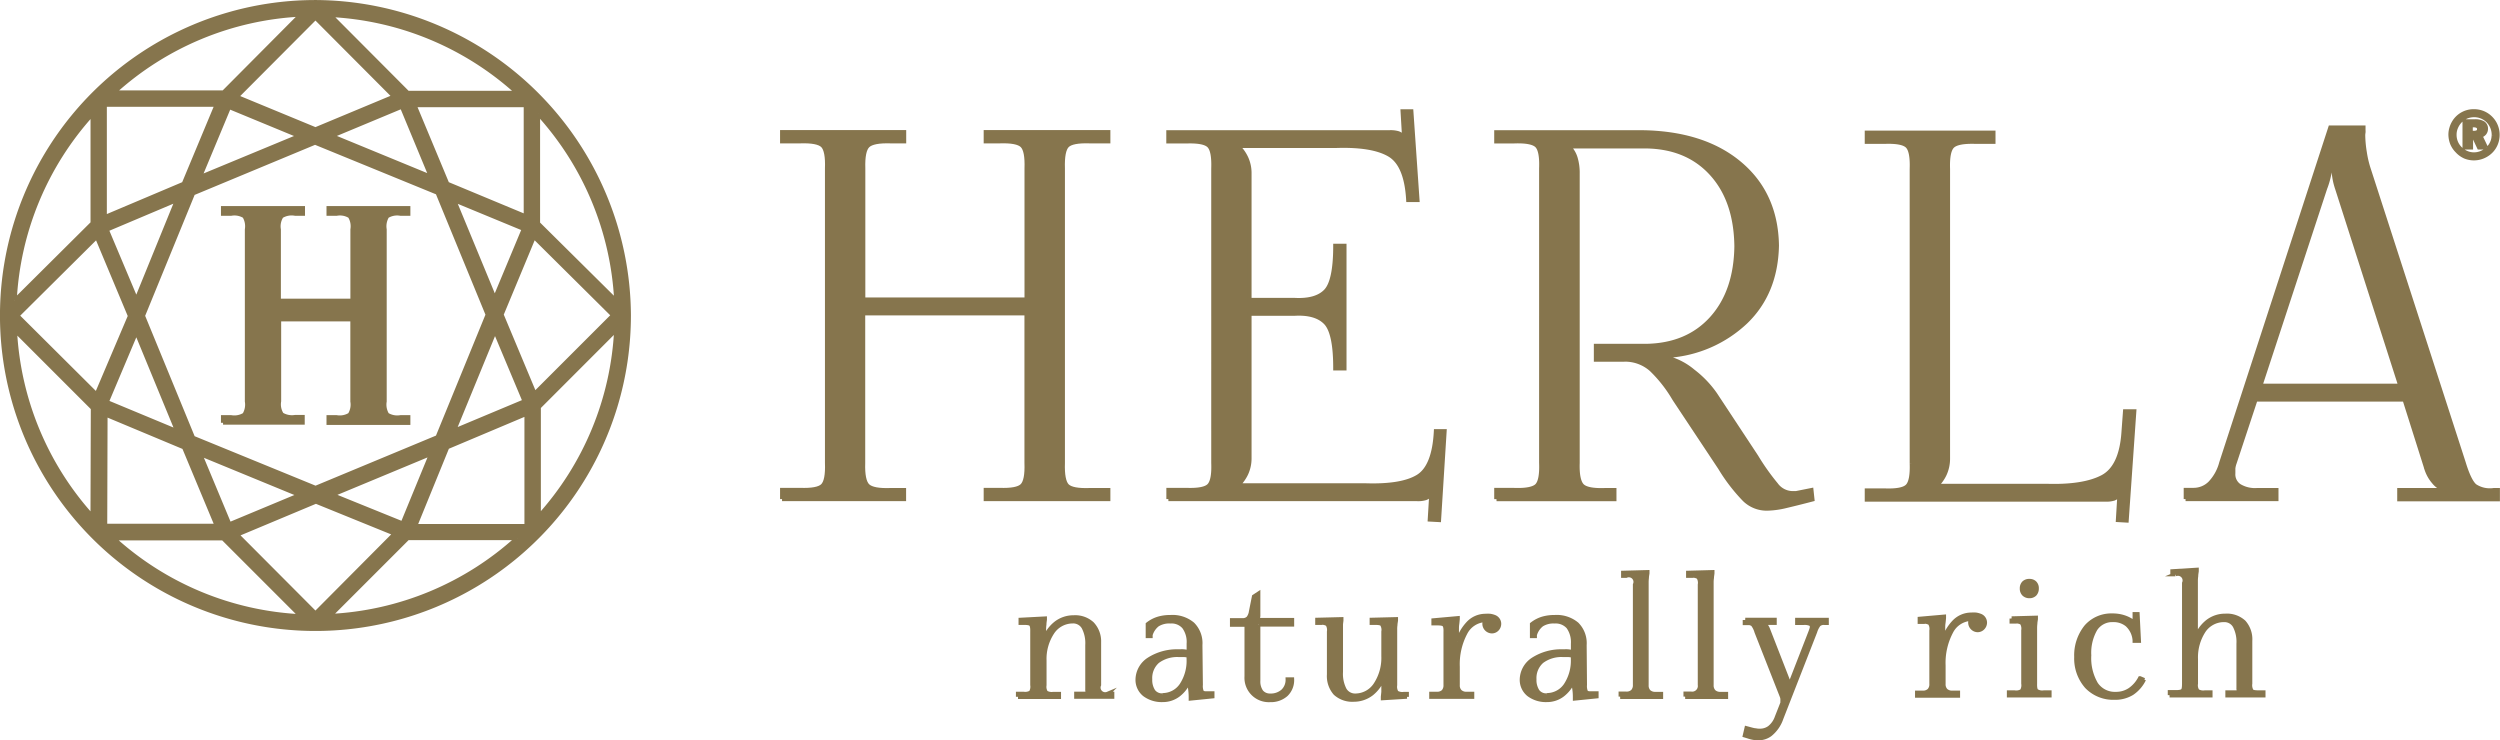
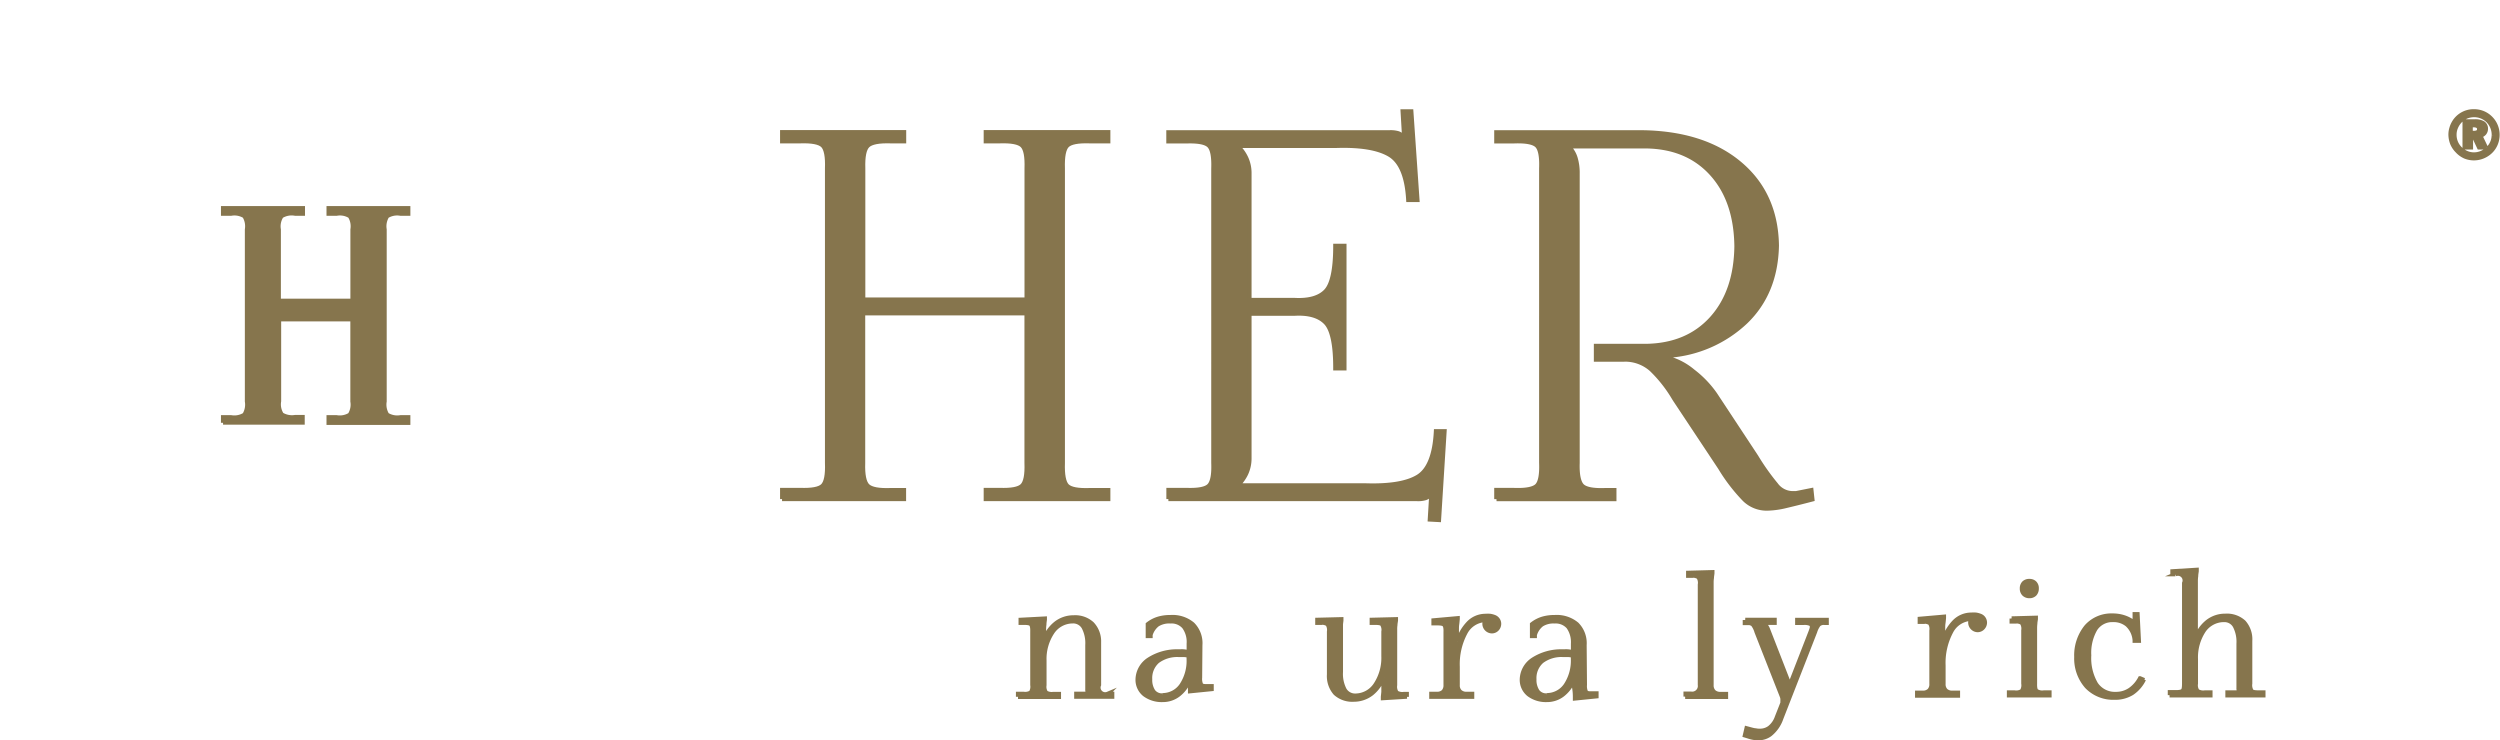
<svg xmlns="http://www.w3.org/2000/svg" viewBox="0 0 448.89 132.95">
  <defs>
    <style>.cls-1,.cls-2{fill:#86754d;stroke:#86754d;stroke-miterlimit:10;stroke-width:0.75px;}.cls-2{fill-rule:evenodd;}</style>
  </defs>
  <title>logo bold</title>
  <g id="Layer_2" data-name="Layer 2">
    <g id="Layer_1-2" data-name="Layer 1">
      <path class="cls-1" d="M40.05,75.88H54.34v-1H53a3.55,3.55,0,0,1-2.41-.46,3.36,3.36,0,0,1-.48-2.38V57.33H63.28V72.08a3.43,3.43,0,0,1-.46,2.38,3.43,3.43,0,0,1-2.38.46H59v1H73.31v-1H71.9a3.46,3.46,0,0,1-2.39-.46,3.5,3.5,0,0,1-.45-2.38V41.2a3.52,3.52,0,0,1,.45-2.38,3.42,3.42,0,0,1,2.39-.45h1.41v-1H59v1h1.45a3.39,3.39,0,0,1,2.38.45,3.45,3.45,0,0,1,.46,2.38V54H50.06V41.2a3.37,3.37,0,0,1,.48-2.38A3.5,3.5,0,0,1,53,38.37h1.39v-1H40.05v1H41.5a3.42,3.42,0,0,1,2.39.45,3.52,3.52,0,0,1,.45,2.38V72.08a3.5,3.5,0,0,1-.45,2.38,3.46,3.46,0,0,1-2.39.46H40.05v1" />
-       <path class="cls-1" d="M112.91,56.61A56.27,56.27,0,1,1,56.64.38a56.52,56.52,0,0,1,56.27,56.23M2.63,54l14-13.92V20.4A53.88,53.88,0,0,0,2.63,54M59.21,2.63l14,14.05H92.92a53.87,53.87,0,0,0-33.71-14M96.6,20.36V40.12l14.06,13.93A53.85,53.85,0,0,0,96.6,20.36M38.92,18.8H18.81V39L33,33ZM94.41,38.87v-20h-20L80.3,33ZM70.77,17.34,56.64,3.16,42.47,17.38l14.17,5.85ZM35.86,31.84l17.91-7.42L41.13,19.2Zm23.65-7.43L77.4,31.77,72.16,19.14Zm22,11.5,7.33,17.73L94.07,41.1Zm-46.85-1.2-9,22,9,21.9,22,9,21.91-9.11,9-22-9-21.9-22-9Zm5.48-18.1,13.92-14a53.83,53.83,0,0,0-33.65,14Zm13.92,94.05-14-14H20.35a53.88,53.88,0,0,0,33.72,14M16.62,92.88l.06-19.58-14-14a53.91,53.91,0,0,0,14,33.56m.7-50.36L3.1,56.68,17.34,70.85l6-14.11Zm1.56,31.92-.06,20H38.93l-5.88-14.1ZM42.53,96l14.11,14.16L70.9,95.82,56.72,90.06Zm32-1.54H94.54V74.29l-14.23,6ZM96,70.71l14.1-14.1L95.87,42.49l-5.82,14ZM88.88,59.37l-7.39,18L94.2,72.05ZM77.45,81.44,59.6,88.86,72.29,94ZM53.84,88.88,35.92,81.51l5.27,12.64Zm-22-11.42L24.48,59.59l-5.32,12.6ZM24.48,53.88l7.33-18L19.15,41.23ZM96.74,73.1V92.77a53.91,53.91,0,0,0,13.91-33.59ZM92.91,96.61H73.21l-14,14a53.87,53.87,0,0,0,33.7-14" />
      <path class="cls-1" d="M446.4,26.47h-1.27l-.9-1.92h-.55v1.92h-1.15V21.79h1.84a2.76,2.76,0,0,1,1.5.33,1.14,1.14,0,0,1,.49,1,1.23,1.23,0,0,1-.27.8,1.42,1.42,0,0,1-.74.45l1,2.09m-1.21-3.26a.59.59,0,0,0-.25-.54,1.42,1.42,0,0,0-.77-.17h-.49v1.37h.55a1.32,1.32,0,0,0,.73-.16.57.57,0,0,0,.23-.5m2.63,1.06a3.57,3.57,0,0,0-1-2.54,3.5,3.5,0,0,0-1.15-.78,3.47,3.47,0,0,0-1.38-.27,3.62,3.62,0,0,0-1.33.25,3.45,3.45,0,0,0-1.12.75,3.78,3.78,0,0,0-.79,1.17,3.31,3.31,0,0,0-.28,1.36,3.43,3.43,0,0,0,1,2.46,3.75,3.75,0,0,0,1.15.79,3.29,3.29,0,0,0,1.34.28,3.41,3.41,0,0,0,1.34-.27,3.71,3.71,0,0,0,1.17-.77,3.41,3.41,0,0,0,.77-1.11,3.32,3.32,0,0,0,.27-1.32m.69-.05a4.19,4.19,0,0,1-.32,1.63,4,4,0,0,1-.92,1.36,4.33,4.33,0,0,1-1.4.91,4.25,4.25,0,0,1-3.21,0,4.3,4.3,0,0,1-1.38-1,4.18,4.18,0,0,1-.91-1.35,4.49,4.49,0,0,1-.31-1.58,3.89,3.89,0,0,1,.16-1.12,4.23,4.23,0,0,1,.46-1.08,4.1,4.1,0,0,1,3.59-2,4.29,4.29,0,0,1,1.65.32,4.2,4.2,0,0,1,1.39.95,4.06,4.06,0,0,1,.89,1.36,4.12,4.12,0,0,1,.31,1.61" />
-       <path class="cls-2" d="M392.43,89.61h16.31V88h-3.48a5.43,5.43,0,0,1-3.17-.75A2.49,2.49,0,0,1,401,85c0-.28,0-.58,0-.9a4.34,4.34,0,0,1,.24-1l3.76-11.37h26.75l4,12.65A6.69,6.69,0,0,0,437,86.54a4,4,0,0,0,1.69,1.25V88h-7.88v1.64h17.69V88h-.73a4.83,4.83,0,0,1-3.39-.75q-1-.85-2-4.11l-17.14-53a18.53,18.53,0,0,1-.63-2.76,20.8,20.8,0,0,1-.29-3.1,3.37,3.37,0,0,1,.05-.49,2.15,2.15,0,0,0,0-.43V22.9h-5.94L398.84,83.11a8.35,8.35,0,0,1-2,3.63,4.18,4.18,0,0,1-3,1.23h-1.37v1.64m13.38-20.34,11.64-35.46a15.22,15.22,0,0,0,.92-3.67H419a12.24,12.24,0,0,0,.64,3.67L431,69.27Z" />
      <path class="cls-1" d="M140.42,89.61h21.9V88h-2.39c-2.13.08-3.5-.18-4.12-.77s-.9-2-.83-4.08V56.26h29.34V83.12q.12,3.18-.78,4.08c-.59.59-1.95.85-4.08.77H177v1.64h22V88h-3.3c-2.13.08-3.49-.18-4.08-.77s-.85-2-.78-4.08V30.23q-.1-3.19.78-4.08t4.08-.78H199V23.73H177v1.64h2.47q3.19-.11,4.08.78t.78,4.08V53.79H155V30.23c-.07-2.13.21-3.49.83-4.08s2-.85,4.12-.78h2.39V23.73h-21.9v1.64h3.21q3.18-.11,4.08.78c.59.59.85,2,.77,4.08V83.12c.08,2.12-.18,3.48-.77,4.08s-2,.85-4.08.77h-3.21v1.64" />
      <path class="cls-1" d="M209.79,89.61h44.62a4.64,4.64,0,0,0,1.55-.17,2.33,2.33,0,0,0,.93-.65H257l-.27,4.49,1.65.09,1-15.94h-1.55q-.33,6.39-3.24,8.16t-9.41,1.56H222.34v-.09a7.25,7.25,0,0,0,1.41-2,6.51,6.51,0,0,0,.6-2.73v-26h8.07c2.55-.15,4.42.39,5.6,1.6s1.75,4,1.74,8.21h1.64v-22h-1.64q0,6.39-1.74,8.16t-5.6,1.56h-8.07V31.05a6.43,6.43,0,0,0-.6-2.72,7,7,0,0,0-1.41-2V26.2h17.51q6.53-.22,9.59,1.56c2.05,1.18,3.18,3.9,3.42,8.15h1.65L253.41,20h-1.56l.27,4.58H252a2.33,2.33,0,0,0-.93-.65,4.79,4.79,0,0,0-1.54-.18H209.79v1.64H213q3.19-.11,4.08.78t.78,4.08V83.12q.12,3.18-.78,4.08c-.59.59-1.95.85-4.08.77h-3.2v1.64" />
      <path class="cls-1" d="M268.71,89.62h21.16V88h-1.65c-2.13.08-3.51-.18-4.12-.78s-.9-2-.83-4.08v-52a9.2,9.2,0,0,0-.37-2.77,4.77,4.77,0,0,0-1.19-2v-.09h13.85q7.4.11,11.76,4.91t4.47,13q-.1,8.16-4.47,13c-2.91,3.21-6.83,4.84-11.76,4.92h-9v2.46h4.95a7.09,7.09,0,0,1,5,1.78,24.28,24.28,0,0,1,4.13,5.28L308.85,84a31.53,31.53,0,0,0,4.37,5.69,5.71,5.71,0,0,0,4.15,1.63,15.69,15.69,0,0,0,3.38-.48q2-.47,4.68-1.17L325.25,88l-2.75.55h-.73A3.72,3.72,0,0,1,318.9,87a41.06,41.06,0,0,1-3.54-5L308,70.84a18.45,18.45,0,0,0-4-4.18,11.75,11.75,0,0,0-4.38-2.33v-.46a22.45,22.45,0,0,0,13.84-6.07q5.42-5.23,5.59-13.72-.15-9.27-6.69-14.74t-17.69-5.59h-26v1.63h3.21q3.18-.11,4.08.78c.59.59.85,1.95.77,4.08V83.12c.08,2.13-.18,3.49-.77,4.08s-2,.86-4.08.78h-3.21v1.64" />
-       <path class="cls-1" d="M343.27,83.21q.11,3.18-.78,4.08t-4.08.78H335.2V89.7H378a4.68,4.68,0,0,0,1.55-.17,2.37,2.37,0,0,0,.92-.65h.09l-.27,4.49,1.56.09,1.37-19.6h-1.65l-.27,3.66q-.41,6.39-3.83,8.16t-10,1.56H347.75v-.09a6.94,6.94,0,0,0,1.42-2,6.63,6.63,0,0,0,.6-2.73V30.32c-.07-2.13.2-3.49.82-4.08s2-.85,4.13-.78h3.21V23.83H335.2v1.63h3.21q3.19-.11,4.08.78t.78,4.08V83.21" />
      <path class="cls-2" d="M348.93,114.91h-.15v0a.9.9,0,0,0,.12-.37,4.8,4.8,0,0,0,0-.59v-1.14c0-.27,0-.58.05-.9s.07-.64.1-.94v-.24l-4.35.38v.54h.53a1.89,1.89,0,0,1,1.32.25,2,2,0,0,1,.25,1.33v9.57a1.59,1.59,0,0,1-.4,1.18,1.61,1.61,0,0,1-1.17.4h-1v.53h7.34v-.53h-1a1.66,1.66,0,0,1-1.19-.4,1.6,1.6,0,0,1-.41-1.18v-3.32a11.93,11.93,0,0,1,1.38-6.07,4.22,4.22,0,0,1,3.62-2.3v0a1.8,1.8,0,0,0-.14.31,1.16,1.16,0,0,0-.06.38,1.37,1.37,0,0,0,.4.94,1.32,1.32,0,0,0,.93.4,1.26,1.26,0,0,0,.92-.4,1.36,1.36,0,0,0,.39-.94,1.34,1.34,0,0,0-.26-.79,1.29,1.29,0,0,0-.64-.46,3.4,3.4,0,0,0-.73-.19,5.26,5.26,0,0,0-.81,0,4.28,4.28,0,0,0-3.08,1.3,8.18,8.18,0,0,0-1.92,3.32" />
      <path class="cls-2" d="M361.2,111.06v.54h.52a1.94,1.94,0,0,1,1.33.25,2,2,0,0,1,.25,1.33v9.56a2,2,0,0,1-.25,1.33,1.92,1.92,0,0,1-1.33.26h-1v.53H368v-.53h-1a1.92,1.92,0,0,1-1.33-.26c-.21-.19-.29-.63-.27-1.33v-10a6.49,6.49,0,0,1,.05-.77c0-.25.06-.51.1-.81v-.24l-4.35.12m3.19-6.72a1.35,1.35,0,0,0-1,.36,1.37,1.37,0,0,0-.35,1,1.35,1.35,0,0,0,.38,1,1.37,1.37,0,0,0,.95.36,1.32,1.32,0,0,0,1-.38,1.46,1.46,0,0,0,.34-1,1.32,1.32,0,0,0-.37-1,1.3,1.3,0,0,0-.94-.34" />
      <path class="cls-1" d="M385,122.11l-.74-.32a5.79,5.79,0,0,1-1.82,2.07,4.44,4.44,0,0,1-2.53.74,4.08,4.08,0,0,1-3.56-1.78,9.19,9.19,0,0,1-1.22-5.16,8.48,8.48,0,0,1,1.1-4.7,3.6,3.6,0,0,1,3.17-1.63,3.84,3.84,0,0,1,2.55.84,4.2,4.2,0,0,1,1.34,2.8l0,.09.76,0-.24-4.78-.52,0,0,1.28a3.17,3.17,0,0,0,.05.45c0,.1.07.2.1.3l-.12,0a2.19,2.19,0,0,0-.15-.41.85.85,0,0,0-.26-.31,6,6,0,0,0-1.74-.82,6.5,6.5,0,0,0-1.85-.25,6,6,0,0,0-4.71,2,8.17,8.17,0,0,0-1.8,5.44,7.62,7.62,0,0,0,1.88,5.32,6.59,6.59,0,0,0,5,2,5.74,5.74,0,0,0,3.14-.83,6.32,6.32,0,0,0,2.13-2.46" />
      <path class="cls-1" d="M389.56,124.86h7.34v-.53h-1a2,2,0,0,1-1.34-.26,1.87,1.87,0,0,1-.27-1.32v-4.4a8.73,8.73,0,0,1,1.4-5.09,4.38,4.38,0,0,1,3.64-1.93,2.14,2.14,0,0,1,1.95,1.08,6.1,6.1,0,0,1,.66,3.16v7.92a1.21,1.21,0,0,0,.06.49.76.76,0,0,0,.21.29v.06h-2.26v.53h6.46v-.53h-.8c-.69,0-1.13-.06-1.32-.26a2,2,0,0,1-.25-1.32v-7.69a4.62,4.62,0,0,0-1.14-3.35,4.49,4.49,0,0,0-3.33-1.15,5.11,5.11,0,0,0-3.22,1.09,6.64,6.64,0,0,0-2.06,2.9h-.14v-.09a1.11,1.11,0,0,0,.12-.34,4.89,4.89,0,0,0,0-.58v-9.26q0-.41.06-.84c0-.29.06-.59.1-.89v-.24l-4.36.27v.53h.54a1.2,1.2,0,0,1,1.56,1.59v18c0,.69-.05,1.13-.25,1.32s-.63.28-1.31.26h-1v.53" />
      <path class="cls-1" d="M182.79,125.13h7.35v-.53h-1a2,2,0,0,1-1.33-.25,1.9,1.9,0,0,1-.27-1.33v-4.4a8.65,8.65,0,0,1,1.4-5.05,4.38,4.38,0,0,1,3.64-2,2.16,2.16,0,0,1,2,1.08,6.12,6.12,0,0,1,.66,3.16v7.92a1.27,1.27,0,0,0,.06.5.64.64,0,0,0,.21.28v.06h-2.26v.53h6.46v-.53h-.8a1.2,1.2,0,0,1-1.57-1.58v-7.69A4.58,4.58,0,0,0,196.1,112a4.49,4.49,0,0,0-3.32-1.15,5.13,5.13,0,0,0-3.23,1.1,6.52,6.52,0,0,0-2.05,2.9h-.14v-.09a2,2,0,0,0,.1-.37,2.86,2.86,0,0,0,0-.56V113a6.18,6.18,0,0,1,.06-.85c0-.29.05-.59.09-.89v-.2l-4.35.23v.54h.53c.69,0,1.13.06,1.32.26s.27.63.25,1.32V123a2,2,0,0,1-.25,1.33,2,2,0,0,1-1.32.25h-1v.53" />
-       <path class="cls-2" d="M208.72,124.87a1.94,1.94,0,0,1-1.63-.74,3.66,3.66,0,0,1-.57-2.16,4,4,0,0,1,1.34-3.24,5.92,5.92,0,0,1,3.88-1.12c.27,0,.56,0,.87,0s.59.08.82.13v.59a7.92,7.92,0,0,1-1.29,4.7,4.1,4.1,0,0,1-3.42,1.79m6.81-9a4.82,4.82,0,0,0-1.38-3.74,5.65,5.65,0,0,0-4-1.28,7.45,7.45,0,0,0-2.13.28,5.75,5.75,0,0,0-1.93,1v2.12h.5V114a3.6,3.6,0,0,1,1.26-1.86,4,4,0,0,1,2.34-.56,2.94,2.94,0,0,1,2.42,1,4.59,4.59,0,0,1,.83,3v1.49c-.26,0-.56-.08-.89-.11s-.66,0-.94,0a9.35,9.35,0,0,0-5.35,1.47,4.38,4.38,0,0,0-2,3.58,3.36,3.36,0,0,0,1.24,2.68,5.15,5.15,0,0,0,3.27,1,4.61,4.61,0,0,0,2.8-.92,6.06,6.06,0,0,0,1.88-2.42h.12c0,.49.07.93.13,1.3a11.41,11.41,0,0,1,.11,1.53v.24l3.88-.39,0-.53-.51,0h-.32l-.27,0c-.43,0-.7-.09-.82-.32a2.71,2.71,0,0,1-.16-1.21Z" />
-       <path class="cls-1" d="M226,112.14H232v-.81h-6.46v0a.49.49,0,0,0,.28-.27,1.43,1.43,0,0,0,.11-.65v-3.8l-.77.51-.53,2.66a2.58,2.58,0,0,1-.47,1.19,1.37,1.37,0,0,1-1.1.39h-1.84v.81h2.61v9.29a4,4,0,0,0,4.23,4.24,4.1,4.1,0,0,0,2.86-1A3.57,3.57,0,0,0,232,122h-.79a2.8,2.8,0,0,1-.86,2.11,3.28,3.28,0,0,1-2.29.79,2,2,0,0,1-1.58-.68,3.18,3.18,0,0,1-.55-2V112.14" />
+       <path class="cls-2" d="M208.72,124.87a1.94,1.94,0,0,1-1.63-.74,3.66,3.66,0,0,1-.57-2.16,4,4,0,0,1,1.34-3.24,5.92,5.92,0,0,1,3.88-1.12c.27,0,.56,0,.87,0s.59.08.82.13v.59a7.92,7.92,0,0,1-1.29,4.7,4.1,4.1,0,0,1-3.42,1.79m6.81-9a4.82,4.82,0,0,0-1.38-3.74,5.65,5.65,0,0,0-4-1.28,7.45,7.45,0,0,0-2.13.28,5.75,5.75,0,0,0-1.93,1v2.12h.5V114a3.6,3.6,0,0,1,1.26-1.86,4,4,0,0,1,2.34-.56,2.94,2.94,0,0,1,2.42,1,4.59,4.59,0,0,1,.83,3v1.49c-.26,0-.56-.08-.89-.11s-.66,0-.94,0a9.35,9.35,0,0,0-5.35,1.47,4.38,4.38,0,0,0-2,3.58,3.36,3.36,0,0,0,1.24,2.68,5.15,5.15,0,0,0,3.27,1,4.61,4.61,0,0,0,2.8-.92,6.06,6.06,0,0,0,1.88-2.42h.12a11.41,11.41,0,0,1,.11,1.53v.24l3.88-.39,0-.53-.51,0h-.32l-.27,0c-.43,0-.7-.09-.82-.32a2.71,2.71,0,0,1-.16-1.21Z" />
      <path class="cls-1" d="M252.6,125.13v-.53h-.5a2,2,0,0,1-1.34-.25,2,2,0,0,1-.26-1.33V113a5,5,0,0,1,.05-.78c0-.24.06-.51.1-.81v-.23l-4.35.11v.54h.53c.69,0,1.13.06,1.32.26a1.87,1.87,0,0,1,.25,1.32v4.4A8.7,8.7,0,0,1,247,122.9a4.36,4.36,0,0,1-3.63,2,2.18,2.18,0,0,1-1.95-1.08,6.15,6.15,0,0,1-.65-3.17V113c0-.27,0-.52,0-.78s.05-.51.08-.81v-.23l-4.32.11v.54h.51a1.94,1.94,0,0,1,1.33.26,1.92,1.92,0,0,1,.26,1.32v7.71a4.67,4.67,0,0,0,1.13,3.36,4.52,4.52,0,0,0,3.32,1.15,5.22,5.22,0,0,0,3.22-1.1,6.58,6.58,0,0,0,2.05-2.9h.18v.06a.84.84,0,0,0-.13.37,2.49,2.49,0,0,0,0,.59v.77c0,.27,0,.55,0,.83l-.09.87v.24l4.32-.27" />
      <path class="cls-2" d="M261.62,115.19h-.15v-.06a.77.77,0,0,0,.12-.37,4.68,4.68,0,0,0,0-.59V113c0-.28,0-.58.05-.91s.07-.64.1-.94V111l-4.35.39v.53H258c.68,0,1.12.06,1.31.26s.28.63.25,1.32V123a1.66,1.66,0,0,1-.39,1.18,1.62,1.62,0,0,1-1.17.4h-1v.53h7.34v-.53h-1a1.63,1.63,0,0,1-1.18-.4,1.54,1.54,0,0,1-.42-1.18V119.7a12,12,0,0,1,1.38-6.07,4.22,4.22,0,0,1,3.63-2.3v0a1.28,1.28,0,0,0-.15.31,1.51,1.51,0,0,0-.06.38,1.37,1.37,0,0,0,1.34,1.34,1.28,1.28,0,0,0,.92-.4,1.39,1.39,0,0,0,.38-.94,1.29,1.29,0,0,0-.26-.79,1.33,1.33,0,0,0-.63-.46,3.56,3.56,0,0,0-.73-.19,5.34,5.34,0,0,0-.81,0,4.25,4.25,0,0,0-3.09,1.31,8.34,8.34,0,0,0-1.92,3.32" />
      <path class="cls-2" d="M277.71,124.87a1.94,1.94,0,0,1-1.63-.74,3.66,3.66,0,0,1-.57-2.16,4,4,0,0,1,1.35-3.24,5.89,5.89,0,0,1,3.87-1.12c.27,0,.56,0,.87,0s.59.08.83.13v.59a8,8,0,0,1-1.3,4.7,4.1,4.1,0,0,1-3.42,1.79m6.81-9a4.82,4.82,0,0,0-1.38-3.74,5.65,5.65,0,0,0-4-1.28,7.5,7.5,0,0,0-2.13.28,5.84,5.84,0,0,0-1.93,1v2.12h.51V114a3.59,3.59,0,0,1,1.25-1.86,4,4,0,0,1,2.33-.56,3,3,0,0,1,2.44,1,4.71,4.71,0,0,1,.83,3v1.49c-.27,0-.57-.08-.9-.11s-.65,0-.95,0a9.36,9.36,0,0,0-5.34,1.47,4.39,4.39,0,0,0-2,3.58,3.36,3.36,0,0,0,1.24,2.68,5.12,5.12,0,0,0,3.26,1,4.61,4.61,0,0,0,2.8-.92,6.17,6.17,0,0,0,1.89-2.42h.11c0,.49.07.93.13,1.3a10,10,0,0,1,.11,1.53v.24l3.87-.39,0-.53-.5,0h-.33l-.27,0c-.43,0-.7-.09-.82-.32a2.71,2.71,0,0,1-.16-1.21Z" />
-       <path class="cls-1" d="M290.91,125.13h7.34v-.53h-1a1.66,1.66,0,0,1-1.19-.4,1.6,1.6,0,0,1-.41-1.18V104.55a6.84,6.84,0,0,1,.05-.79c0-.25.06-.53.1-.82v-.21l-4.35.12v.53H292a1.2,1.2,0,0,1,1.57,1.59v18a1.63,1.63,0,0,1-.4,1.18,1.59,1.59,0,0,1-1.17.4h-1v.53" />
      <path class="cls-1" d="M302.58,125.13h7.34v-.53h-1a1.65,1.65,0,0,1-1.18-.4,1.6,1.6,0,0,1-.42-1.18V104.55a5.16,5.16,0,0,1,.06-.79c0-.25.06-.53.09-.82v-.21l-4.35.12v.53h.53a1.93,1.93,0,0,1,1.32.26,1.9,1.9,0,0,1,.25,1.33v18a1.39,1.39,0,0,1-1.57,1.58h-1v.53" />
      <path class="cls-2" d="M313.29,111.33v.54h.39a1.43,1.43,0,0,1,1.05.25,3.94,3.94,0,0,1,.66,1.33L319.93,125a1.83,1.83,0,0,1,.12.46,3.34,3.34,0,0,1,0,.43,2,2,0,0,1,0,.25.72.72,0,0,1-.05.21l-.95,2.41a4.11,4.11,0,0,1-1.34,1.92,2.84,2.84,0,0,1-1.74.53,3,3,0,0,1-.74-.07c-.29,0-.83-.17-1.63-.38l-.3,1.29.95.29a5.17,5.17,0,0,0,1.42.21,3.51,3.51,0,0,0,2.18-.69,6.29,6.29,0,0,0,2-2.89l6.07-15.54a4,4,0,0,1,.65-1.28,1.36,1.36,0,0,1,1.08-.3H328v-.54h-5.3v.54h1.09A2.66,2.66,0,0,1,325,112a.55.55,0,0,1,.34.55,1.19,1.19,0,0,1-.07.39l-.16.47-3.8,9.77-.21.06v-.06c0-.1,0-.28,0-.53a2.71,2.71,0,0,0-.17-.72l-3.47-8.91a3.13,3.13,0,0,0-.38-.7,1.17,1.17,0,0,0-.54-.43v-.06h2.11v-.54h-5.28" />
    </g>
  </g>
</svg>